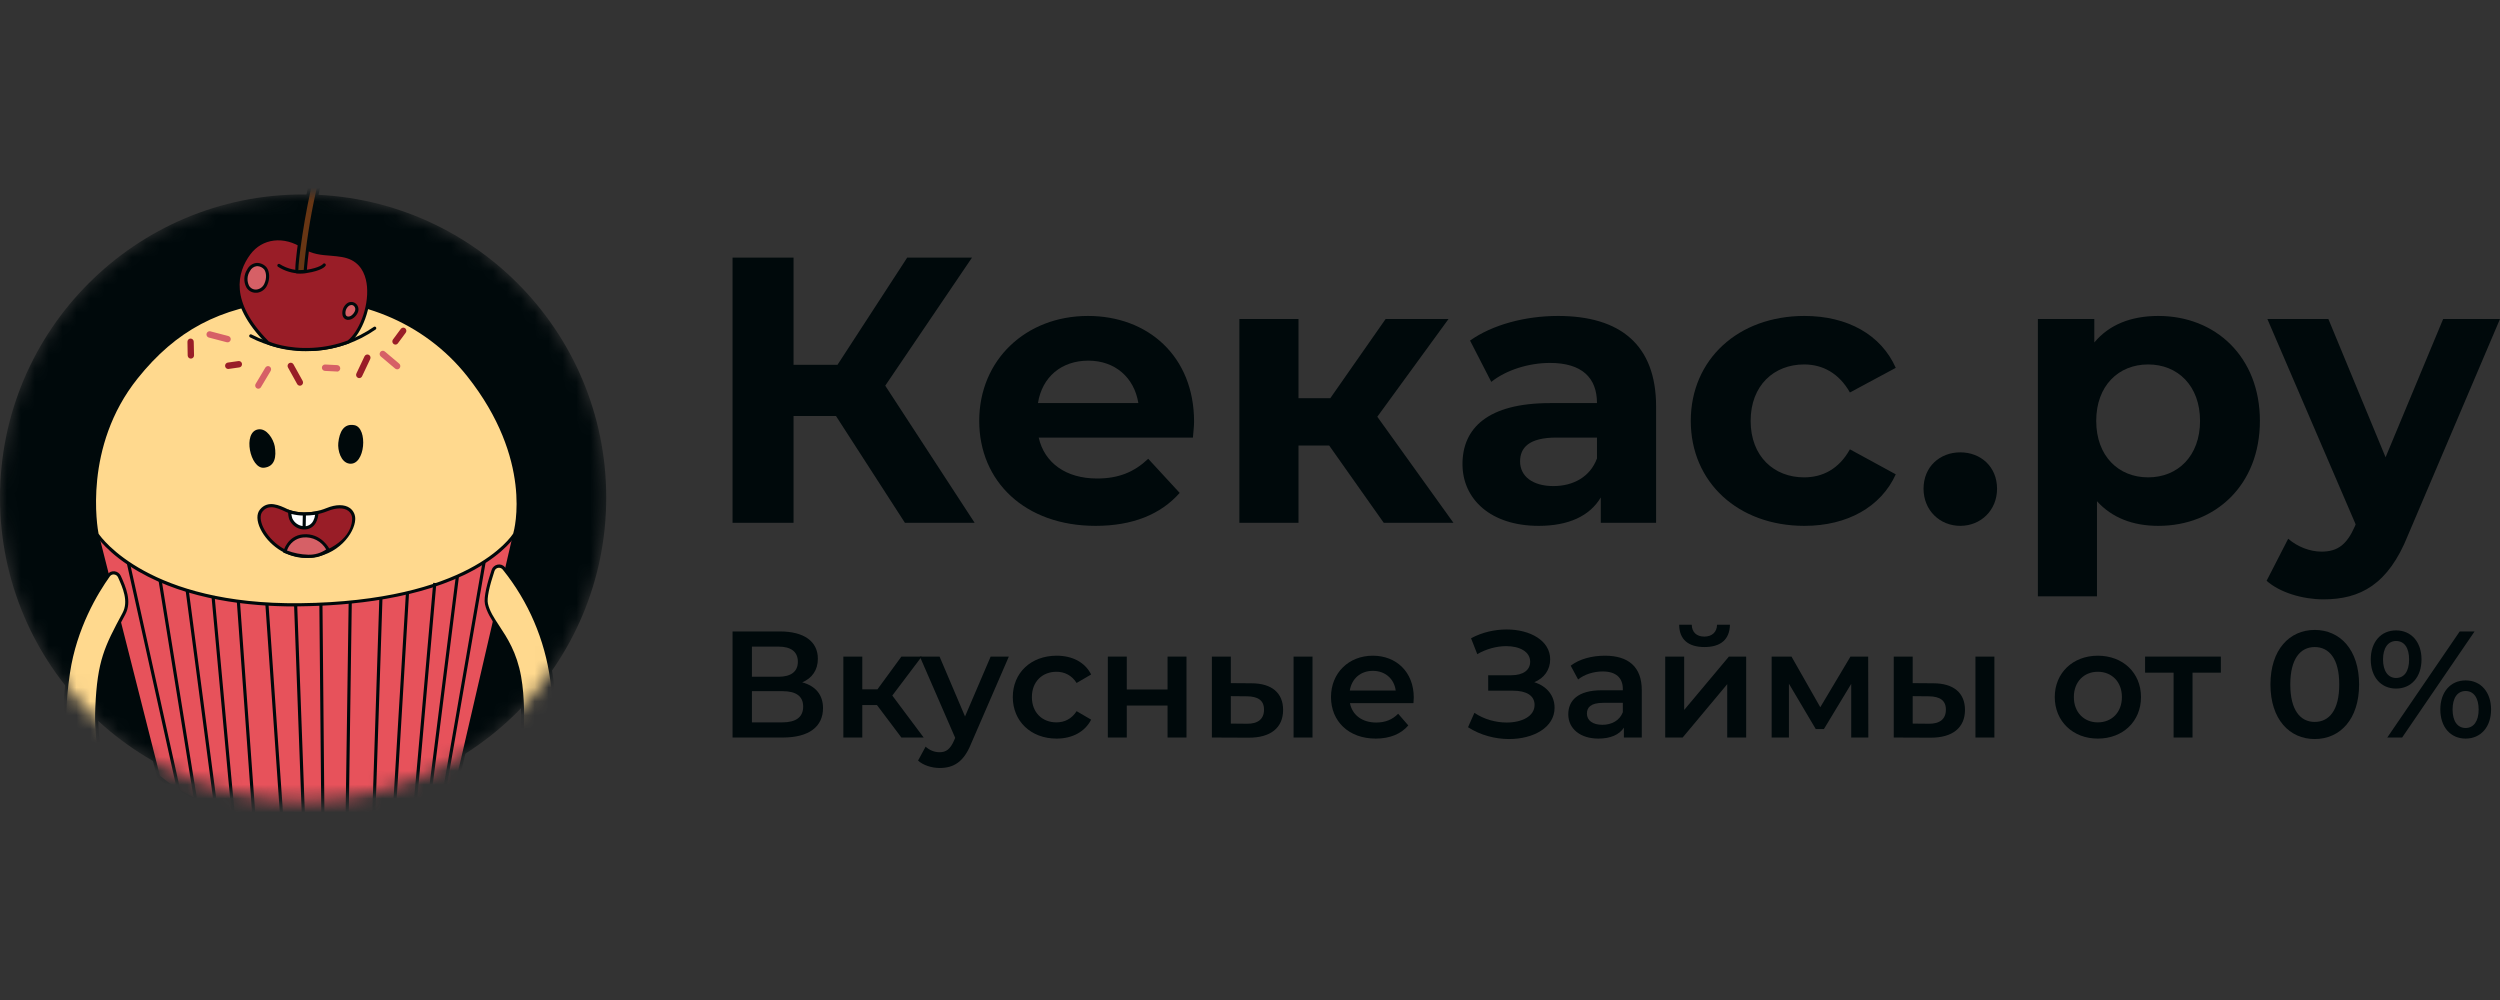
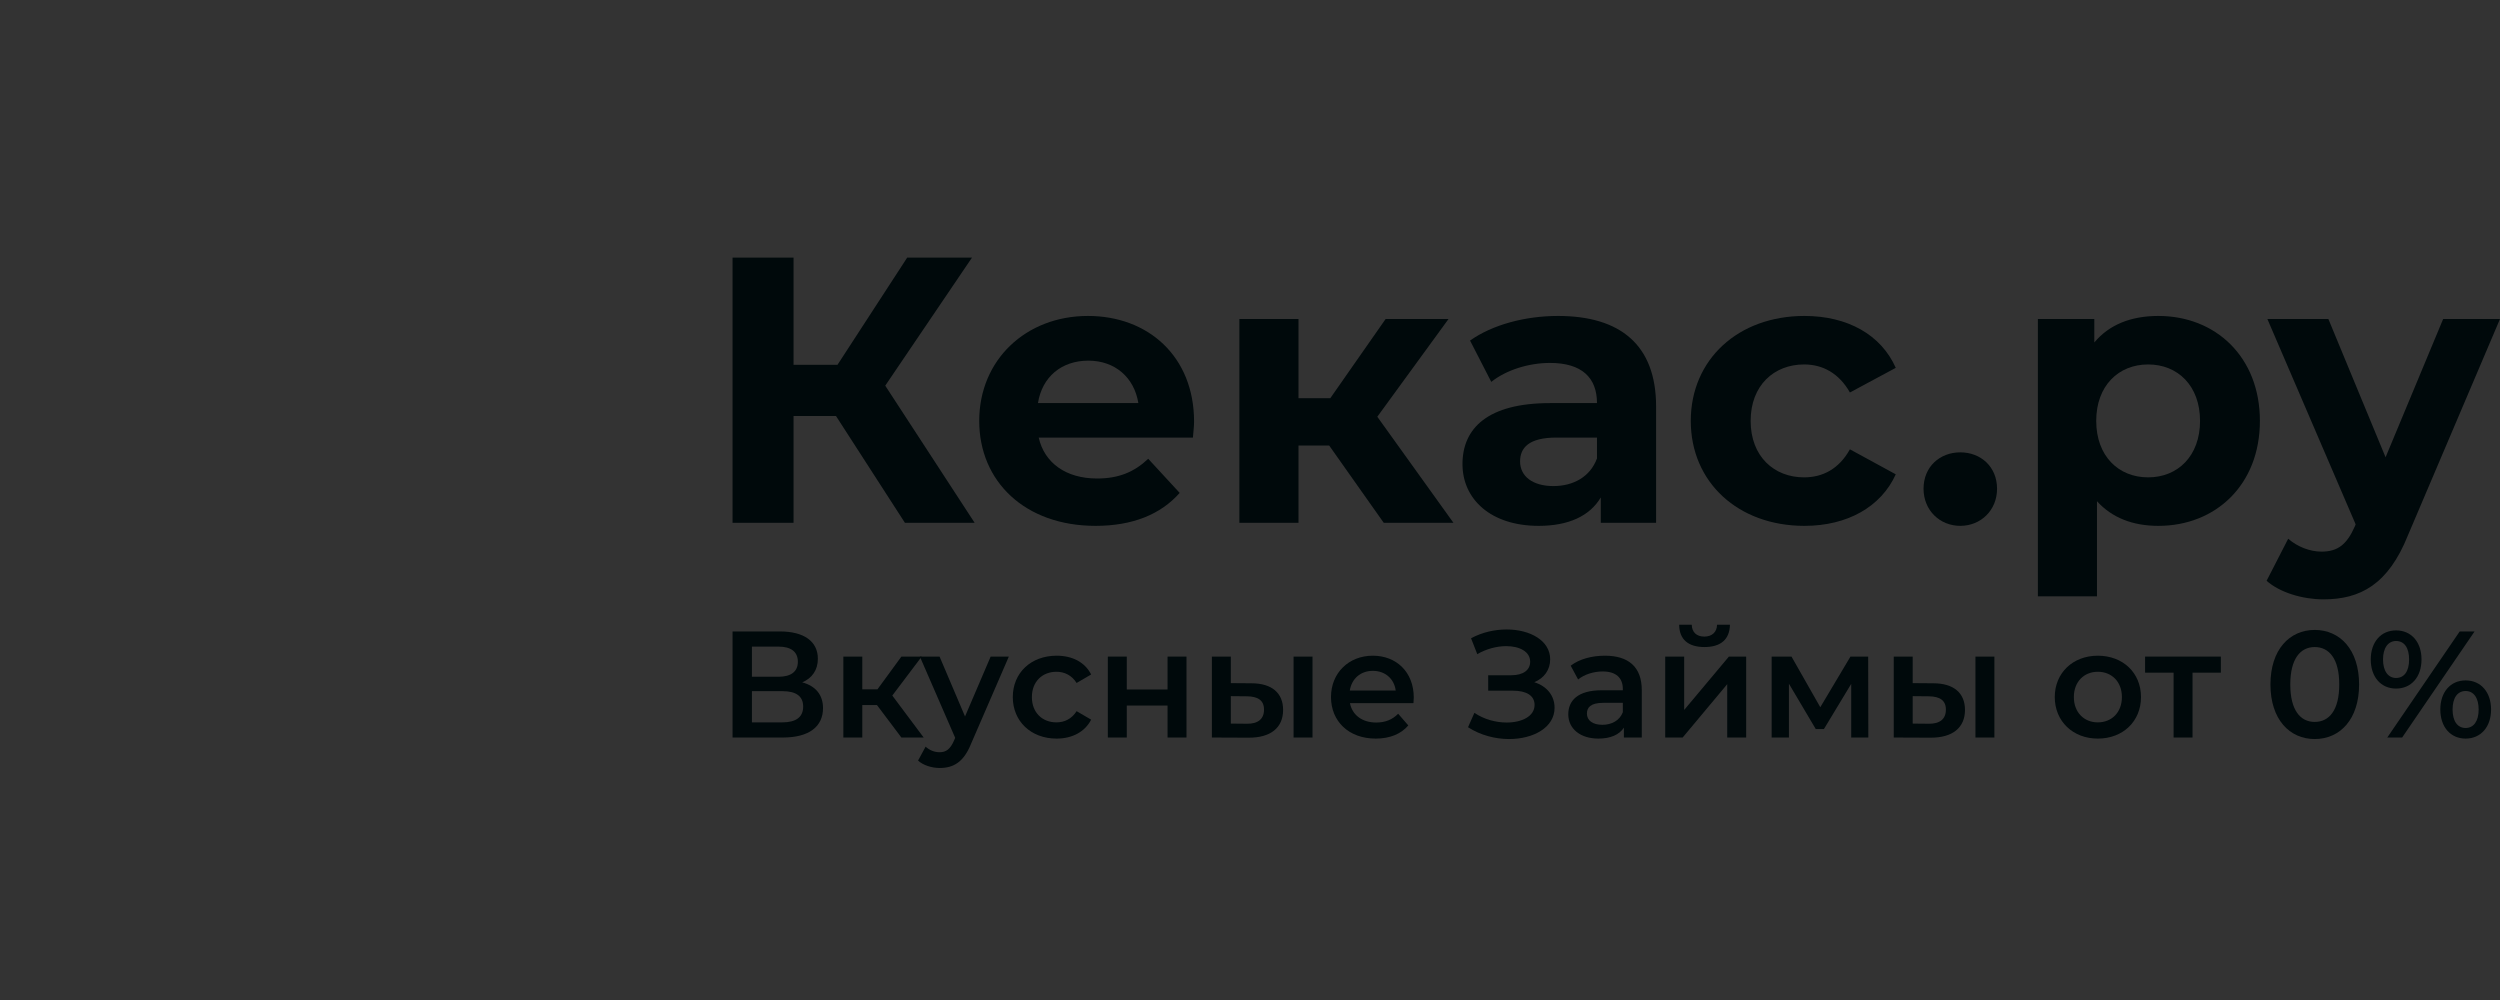
<svg xmlns="http://www.w3.org/2000/svg" width="180" height="72" viewBox="0 0 180 72" fill="none">
  <rect x="0" y="0" width="180" height="72" fill="#333333" stroke="none" />
  <g clip-path="url(#clip0_3337_3396)">
    <path d="M172.516 49.578C171.425 49.578 170.694 48.738 170.694 47.483C170.694 46.228 171.425 45.388 172.516 45.388C173.607 45.388 174.349 46.217 174.349 47.483C174.349 48.749 173.607 49.578 172.516 49.578ZM171.883 53.103L177.099 45.464H178.169L172.953 53.103H171.883ZM172.516 48.814C173.105 48.814 173.455 48.334 173.455 47.483C173.455 46.632 173.105 46.152 172.516 46.152C171.949 46.152 171.578 46.643 171.578 47.483C171.578 48.323 171.949 48.814 172.516 48.814ZM177.525 53.179C176.434 53.179 175.703 52.339 175.703 51.084C175.703 49.829 176.434 48.989 177.525 48.989C178.616 48.989 179.358 49.829 179.358 51.084C179.358 52.339 178.616 53.179 177.525 53.179ZM177.525 52.415C178.103 52.415 178.463 51.924 178.463 51.084C178.463 50.244 178.103 49.753 177.525 49.753C176.947 49.753 176.586 50.233 176.586 51.084C176.586 51.935 176.947 52.415 177.525 52.415Z" fill="#00090B" />
    <path d="M166.658 53.211C164.847 53.211 163.472 51.793 163.472 49.283C163.472 46.773 164.847 45.355 166.658 45.355C168.48 45.355 169.855 46.773 169.855 49.283C169.855 51.793 168.48 53.211 166.658 53.211ZM166.658 51.978C167.706 51.978 168.426 51.127 168.426 49.283C168.426 47.439 167.706 46.588 166.658 46.588C165.621 46.588 164.901 47.439 164.901 49.283C164.901 51.127 165.621 51.978 166.658 51.978Z" fill="#00090B" />
    <path d="M159.902 47.275V48.432H157.862V53.102H156.498V48.432H154.446V47.275H159.902Z" fill="#00090B" />
    <path d="M151.042 53.179C149.253 53.179 147.943 51.935 147.943 50.189C147.943 48.443 149.253 47.21 151.042 47.21C152.854 47.21 154.152 48.443 154.152 50.189C154.152 51.935 152.854 53.179 151.042 53.179ZM151.042 52.011C152.035 52.011 152.777 51.302 152.777 50.189C152.777 49.076 152.035 48.367 151.042 48.367C150.06 48.367 149.318 49.076 149.318 50.189C149.318 51.302 150.06 52.011 151.042 52.011Z" fill="#00090B" />
    <path d="M139.187 49.196C140.682 49.196 141.479 49.905 141.479 51.116C141.479 52.393 140.584 53.124 138.991 53.113L136.35 53.102V47.275H137.714V49.185L139.187 49.196ZM142.232 53.102V47.275H143.596V53.102H142.232ZM138.871 52.109C139.667 52.12 140.104 51.771 140.104 51.094C140.104 50.429 139.678 50.145 138.871 50.134L137.714 50.123V52.098L138.871 52.109Z" fill="#00090B" />
    <path d="M134.52 53.102H133.287V49.239L131.323 52.491H130.734L128.802 49.228V53.102H127.558V47.275H128.988L131.061 50.92L133.233 47.275H134.509L134.52 53.102Z" fill="#00090B" />
    <path d="M122.723 46.587C121.555 46.587 120.911 46.042 120.9 44.983H121.806C121.817 45.507 122.144 45.835 122.712 45.835C123.268 45.835 123.618 45.507 123.628 44.983H124.556C124.534 46.042 123.89 46.587 122.723 46.587ZM119.896 53.102V47.275H121.261V51.116L124.48 47.275H125.724V53.102H124.36V49.261L121.151 53.102H119.896Z" fill="#00090B" />
    <path d="M115.556 47.21C117.237 47.21 118.208 48.007 118.208 49.687V53.103H116.92V52.393C116.593 52.895 115.96 53.179 115.087 53.179C113.756 53.179 112.916 52.448 112.916 51.433C112.916 50.462 113.57 49.698 115.338 49.698H116.844V49.611C116.844 48.814 116.364 48.345 115.393 48.345C114.738 48.345 114.061 48.563 113.625 48.923L113.09 47.93C113.712 47.45 114.618 47.21 115.556 47.21ZM115.371 52.186C116.036 52.186 116.615 51.88 116.844 51.28V50.604H115.436C114.509 50.604 114.258 50.953 114.258 51.379C114.258 51.87 114.672 52.186 115.371 52.186Z" fill="#00090B" />
    <path d="M110.467 49.119C111.373 49.403 111.929 50.08 111.929 50.963C111.929 52.382 110.401 53.211 108.655 53.211C107.662 53.211 106.593 52.939 105.698 52.36L106.157 51.324C106.844 51.793 107.706 52.022 108.481 52.022C109.572 52.022 110.489 51.575 110.489 50.756C110.489 50.069 109.889 49.73 108.928 49.73H107.15V48.617H108.819C109.67 48.617 110.172 48.246 110.172 47.646C110.172 46.915 109.408 46.522 108.448 46.522C107.793 46.522 107.03 46.708 106.364 47.1L105.916 45.955C106.724 45.518 107.63 45.322 108.481 45.322C110.161 45.322 111.613 46.118 111.613 47.471C111.613 48.235 111.176 48.825 110.467 49.119Z" fill="#00090B" />
    <path d="M101.791 50.222C101.791 50.331 101.78 50.495 101.769 50.626H97.197C97.36 51.477 98.07 52.022 99.084 52.022C99.739 52.022 100.252 51.815 100.667 51.389L101.398 52.23C100.874 52.852 100.056 53.179 99.052 53.179C97.098 53.179 95.832 51.924 95.832 50.189C95.832 48.454 97.109 47.21 98.844 47.21C100.547 47.21 101.791 48.399 101.791 50.222ZM98.844 48.301C97.96 48.301 97.317 48.869 97.186 49.72H100.492C100.383 48.88 99.739 48.301 98.844 48.301Z" fill="#00090B" />
    <path d="M90.093 49.196C91.588 49.196 92.384 49.905 92.384 51.116C92.384 52.393 91.49 53.124 89.896 53.113L87.255 53.102V47.275H88.619V49.185L90.093 49.196ZM93.137 53.102V47.275H94.501V53.102H93.137ZM89.776 52.109C90.573 52.12 91.009 51.771 91.009 51.094C91.009 50.429 90.584 50.145 89.776 50.134L88.619 50.123V52.098L89.776 52.109Z" fill="#00090B" />
    <path d="M79.764 53.102V47.275H81.128V49.643H84.063V47.275H85.427V53.102H84.063V50.8H81.128V53.102H79.764Z" fill="#00090B" />
    <path d="M76.075 53.179C74.231 53.179 72.921 51.935 72.921 50.189C72.921 48.443 74.231 47.21 76.075 47.21C77.21 47.21 78.116 47.679 78.563 48.563L77.516 49.174C77.166 48.618 76.642 48.367 76.064 48.367C75.06 48.367 74.296 49.065 74.296 50.189C74.296 51.324 75.06 52.011 76.064 52.011C76.642 52.011 77.166 51.76 77.516 51.204L78.563 51.815C78.116 52.688 77.21 53.179 76.075 53.179Z" fill="#00090B" />
    <path d="M71.327 47.275H72.636L69.908 53.571C69.373 54.892 68.631 55.295 67.66 55.295C67.082 55.295 66.471 55.099 66.1 54.761L66.645 53.757C66.907 54.008 67.278 54.161 67.649 54.161C68.129 54.161 68.413 53.931 68.675 53.353L68.773 53.124L66.231 47.275H67.649L69.482 51.585L71.327 47.275Z" fill="#00090B" />
    <path d="M64.9 53.102L63.143 50.767H62.085V53.102H60.721V47.275H62.085V49.632H63.176L64.9 47.275H66.362L64.245 50.079L66.504 53.102H64.9Z" fill="#00090B" />
    <path d="M57.762 49.13C58.723 49.392 59.257 50.025 59.257 50.986C59.257 52.306 58.264 53.102 56.366 53.102H52.743V45.464H56.158C57.861 45.464 58.886 46.162 58.886 47.428C58.886 48.246 58.472 48.825 57.762 49.13ZM54.139 46.555V48.727H56.038C56.955 48.727 57.446 48.356 57.446 47.646C57.446 46.926 56.955 46.555 56.038 46.555H54.139ZM56.322 52.011C57.304 52.011 57.828 51.64 57.828 50.876C57.828 50.112 57.304 49.763 56.322 49.763H54.139V52.011H56.322Z" fill="#00090B" />
    <path d="M175.908 22.966H180L173.371 38.544C171.952 42.09 169.934 43.154 167.287 43.154C165.787 43.154 164.15 42.663 163.195 41.817L164.75 38.789C165.405 39.362 166.305 39.717 167.151 39.717C168.324 39.717 168.979 39.198 169.552 37.889L169.606 37.752L163.25 22.966H167.642L171.761 32.924L175.908 22.966Z" fill="#00090B" />
    <path d="M155.402 22.748C159.521 22.748 162.713 25.694 162.713 30.305C162.713 34.915 159.521 37.862 155.402 37.862C153.574 37.862 152.074 37.289 150.982 36.088V42.936H146.727V22.966H150.791V24.658C151.855 23.375 153.438 22.748 155.402 22.748ZM154.665 34.37C156.793 34.37 158.403 32.842 158.403 30.305C158.403 27.768 156.793 26.24 154.665 26.24C152.537 26.24 150.928 27.768 150.928 30.305C150.928 32.842 152.537 34.37 154.665 34.37Z" fill="#00090B" />
    <path d="M141.141 37.861C139.668 37.861 138.495 36.743 138.495 35.188C138.495 33.605 139.668 32.569 141.141 32.569C142.615 32.569 143.788 33.605 143.788 35.188C143.788 36.743 142.615 37.861 141.141 37.861Z" fill="#00090B" />
    <path d="M129.92 37.862C125.146 37.862 121.736 34.724 121.736 30.305C121.736 25.885 125.146 22.748 129.92 22.748C133.003 22.748 135.431 24.085 136.495 26.485L133.194 28.259C132.403 26.867 131.23 26.24 129.893 26.24C127.738 26.24 126.046 27.74 126.046 30.305C126.046 32.869 127.738 34.37 129.893 34.37C131.23 34.37 132.403 33.77 133.194 32.351L136.495 34.151C135.431 36.498 133.003 37.862 129.92 37.862Z" fill="#00090B" />
    <path d="M112.174 22.748C116.648 22.748 119.239 24.821 119.239 29.268V37.643H115.256V35.816C114.465 37.152 112.937 37.862 110.782 37.862C107.345 37.862 105.299 35.952 105.299 33.415C105.299 30.823 107.127 29.023 111.601 29.023H114.983C114.983 27.195 113.892 26.131 111.601 26.131C110.046 26.131 108.436 26.649 107.372 27.495L105.844 24.521C107.454 23.375 109.827 22.748 112.174 22.748ZM111.846 34.997C113.265 34.997 114.492 34.342 114.983 33.006V31.505H112.064C110.073 31.505 109.446 32.242 109.446 33.224C109.446 34.288 110.346 34.997 111.846 34.997Z" fill="#00090B" />
    <path d="M99.63 37.643L95.701 32.078H93.491V37.643H89.235V22.966H93.491V28.668H95.783L99.766 22.966H104.295L99.166 30.005L104.649 37.643H99.63Z" fill="#00090B" />
    <path d="M85.973 30.359C85.973 30.687 85.918 31.151 85.891 31.505H74.787C75.197 33.333 76.752 34.452 78.989 34.452C80.544 34.452 81.662 33.988 82.672 33.033L84.936 35.488C83.572 37.043 81.526 37.862 78.88 37.862C73.805 37.862 70.504 34.67 70.504 30.305C70.504 25.913 73.86 22.748 78.334 22.748C82.644 22.748 85.973 25.64 85.973 30.359ZM78.361 25.967C76.424 25.967 75.033 27.14 74.733 29.023H81.962C81.662 27.168 80.271 25.967 78.361 25.967Z" fill="#00090B" />
    <path d="M65.155 37.643L60.19 29.95H57.135V37.643H52.743V18.547H57.135V26.267H60.299L65.319 18.547H69.984L63.737 27.768L70.175 37.643H65.155Z" fill="#00090B" />
    <mask id="mask0_3337_3396" style="mask-type:alpha" maskUnits="userSpaceOnUse" x="0" y="14" width="44" height="44">
-       <path d="M43.649 35.825C43.649 47.878 33.878 57.649 21.825 57.649C9.771 57.649 0 47.878 0 35.825C0 23.771 9.771 14 21.825 14C33.878 14 43.649 23.771 43.649 35.825Z" fill="white" />
-     </mask>
+       </mask>
    <g mask="url(#mask0_3337_3396)">
      <path d="M43.649 35.825C43.649 47.878 33.878 57.649 21.825 57.649C9.771 57.649 0 47.878 0 35.825C0 23.771 9.771 14 21.825 14C33.878 14 43.649 23.771 43.649 35.825Z" fill="#00090B" />
      <path d="M17.024 68.916C16.858 68.916 16.679 68.908 16.491 68.893C15.341 68.802 14.744 68.61 14.434 68.231C14.217 67.964 14.139 67.603 14.19 67.076C14.206 66.885 14.271 66.701 14.38 66.544C14.488 66.386 14.636 66.262 14.807 66.182C15.08 66.066 15.374 66.01 15.67 66.018C15.965 66.027 16.256 66.099 16.521 66.231C16.655 66.315 16.783 66.407 16.905 66.508C16.665 65.023 15.846 59.292 17.284 57.943C17.617 57.629 18.996 57.581 19.332 57.866C19.38 57.903 19.412 57.958 19.422 58.018C19.431 58.078 19.417 58.14 19.383 58.191C18.414 59.76 18.782 63.808 18.979 65.987C19.037 66.478 19.069 66.972 19.075 67.466C18.991 68.449 18.339 68.916 17.024 68.916ZM15.594 66.249C15.355 66.245 15.117 66.295 14.899 66.395C14.763 66.459 14.647 66.56 14.563 66.686C14.479 66.812 14.43 66.959 14.422 67.111C14.376 67.572 14.434 67.874 14.613 68.093C14.877 68.406 15.445 68.588 16.514 68.673C18.484 68.83 18.795 68.107 18.845 67.46C18.835 66.976 18.801 66.493 18.741 66.012C18.542 63.807 18.171 59.7 19.179 58.07C19.181 58.065 19.181 58.059 19.179 58.054C19.179 58.054 19.136 57.999 18.917 57.957C18.414 57.858 17.601 57.944 17.418 58.114C15.995 59.443 16.992 65.755 17.149 66.693C17.152 66.725 17.145 66.758 17.13 66.786C17.114 66.814 17.09 66.836 17.061 66.85C17.035 66.86 17.007 66.862 16.98 66.857C16.953 66.851 16.928 66.839 16.907 66.82C16.748 66.669 16.574 66.535 16.387 66.42C16.142 66.295 15.869 66.235 15.594 66.245V66.249Z" fill="#00090B" />
      <path d="M6.991 38.477L11.409 55.91C11.409 55.91 15.189 59.518 22.797 59.308C30.406 59.097 32.871 56.514 32.871 56.514L37.053 38.459L6.991 38.477Z" fill="#E7525B" />
      <path d="M22.157 59.432C18.532 59.432 15.848 58.555 14.203 57.794C12.312 56.914 11.371 56.031 11.337 55.993L11.314 55.971L11.304 55.938L6.851 38.369L37.202 38.353L32.973 56.571L32.952 56.594C32.85 56.701 30.368 59.209 22.801 59.418L22.157 59.432ZM11.513 55.847C11.846 56.145 15.638 59.394 22.796 59.192C26.698 59.082 29.207 58.337 30.627 57.731C32.006 57.143 32.649 56.569 32.771 56.454L36.913 38.571L7.139 38.588L11.513 55.847Z" fill="#00090B" />
      <path d="M20.416 21.558C16.258 21.964 12.901 23.321 9.817 27.175C5.686 32.34 6.991 38.47 6.991 38.47C6.991 38.47 10.24 43.669 21.599 43.54C34.209 43.396 37.054 38.453 37.054 38.453C37.054 38.453 38.698 33.289 33.718 27.001C30.466 22.918 25.453 21.065 20.416 21.558Z" fill="#FFD98E" />
      <path d="M21.21 43.664C17.984 43.664 13.547 43.211 9.982 41.154C7.751 39.871 6.932 38.586 6.897 38.533L6.881 38.495C6.867 38.432 5.612 32.244 9.731 27.095C12.538 23.586 15.732 21.893 20.406 21.435C25.662 20.922 30.671 22.977 33.807 26.934C38.769 33.193 37.178 38.437 37.161 38.489L37.152 38.513C37.123 38.564 36.399 39.789 34.11 41.044C30.309 43.128 25.21 43.614 21.602 43.655L21.21 43.664ZM7.1 38.431C7.319 38.754 10.769 43.554 21.602 43.431C33.726 43.292 36.796 38.665 36.953 38.41C37.036 38.123 38.397 33.091 33.635 27.084C30.549 23.188 25.613 21.164 20.431 21.671C15.821 22.122 12.675 23.79 9.91 27.247C5.977 32.158 7.017 38.032 7.097 38.431H7.1Z" fill="#00090B" />
      <path d="M12.759 56.946L9.138 40.595L9.359 40.543L12.981 56.895L12.759 56.946Z" fill="#00090B" />
      <path d="M11.642 41.783L11.418 41.821L13.969 57.621L14.192 57.584L11.642 41.783Z" fill="#00090B" />
      <path d="M13.584 42.452L13.359 42.482L15.445 58.298L15.67 58.267L13.584 42.452Z" fill="#00090B" />
      <path d="M15.45 42.902L15.225 42.923L16.679 58.689L16.905 58.667L15.45 42.902Z" fill="#00090B" />
      <path d="M17.271 43.224L17.045 43.24L18.185 59.031L18.411 59.014L17.271 43.224Z" fill="#00090B" />
      <path d="M20.199 59.254L19.107 43.537L19.334 43.522L20.425 59.237L20.199 59.254Z" fill="#00090B" />
      <path d="M21.399 43.548L21.172 43.557L21.755 59.421L21.982 59.413L21.399 43.548Z" fill="#00090B" />
      <path d="M23.219 43.502L22.993 43.504L23.139 59.319L23.366 59.317L23.219 43.502Z" fill="#00090B" />
      <path d="M25.103 43.352L24.877 59.191L25.104 59.194L25.329 43.355L25.103 43.352Z" fill="#00090B" />
      <path d="M27.311 43.084L26.796 58.874L27.022 58.882L27.538 43.092L27.311 43.084Z" fill="#00090B" />
      <path d="M29.227 42.657L28.275 58.522L28.501 58.536L29.453 42.671L29.227 42.657Z" fill="#00090B" />
      <path d="M31.192 41.963L29.772 58.015L29.999 58.036L31.419 41.984L31.192 41.963Z" fill="#00090B" />
      <path d="M32.816 41.513L30.771 57.747L30.996 57.776L33.041 41.542L32.816 41.513Z" fill="#00090B" />
      <path d="M34.739 40.477L31.846 57.179L32.069 57.219L34.962 40.517L34.739 40.477Z" fill="#00090B" />
      <path d="M22.124 25.266C20.689 25.279 19.273 24.942 17.992 24.284C17.968 24.267 17.951 24.241 17.945 24.212C17.938 24.183 17.943 24.152 17.959 24.127C17.966 24.114 17.976 24.103 17.988 24.094C18 24.084 18.013 24.078 18.027 24.074C18.042 24.07 18.057 24.069 18.071 24.072C18.086 24.074 18.1 24.079 18.113 24.086C19.532 24.815 21.118 25.141 22.704 25.027C24.211 24.917 25.663 24.404 26.912 23.539C26.936 23.52 26.966 23.512 26.996 23.517C27.026 23.521 27.052 23.537 27.07 23.561C27.088 23.586 27.096 23.616 27.092 23.646C27.088 23.677 27.072 23.704 27.048 23.722C25.765 24.615 24.271 25.145 22.719 25.258C22.513 25.259 22.315 25.266 22.124 25.266Z" fill="#00090B" />
      <path d="M17.927 18.262C15.745 21.207 18.698 24.084 19.273 24.675C19.273 24.675 20.534 25.27 22.529 25.155C23.405 25.11 24.27 24.928 25.093 24.616C26.43 23.593 27.437 19.692 25.36 18.625C24.33 18.098 23.01 18.55 21.868 17.79C20.474 16.863 18.834 17.037 17.927 18.262Z" fill="#991D27" />
      <path d="M22.017 25.285C20.32 25.285 19.274 24.804 19.226 24.78L19.194 24.757L19.155 24.719C16.25 21.776 16.841 19.542 17.836 18.193C18.777 16.921 20.459 16.715 21.93 17.693C22.534 18.094 23.2 18.145 23.845 18.192C24.402 18.234 24.925 18.273 25.411 18.521C26.131 18.893 26.56 19.619 26.645 20.614C26.773 22.091 26.079 24.004 25.159 24.708L25.135 24.722C24.301 25.041 23.423 25.226 22.534 25.271C22.356 25.281 22.183 25.285 22.017 25.285ZM19.339 24.578C19.493 24.647 20.707 25.144 22.523 25.041C23.381 24.994 24.229 24.817 25.036 24.515C25.807 23.917 26.555 22.186 26.424 20.634C26.367 19.997 26.13 19.148 25.312 18.728C24.869 18.501 24.365 18.463 23.831 18.414C23.158 18.364 22.463 18.312 21.808 17.878C20.439 16.971 18.887 17.155 18.02 18.323C17.072 19.602 16.529 21.72 19.317 24.545L19.339 24.578Z" fill="#00090B" />
      <path d="M21.645 19.693C21.068 19.689 20.504 19.521 20.016 19.208C20.004 19.2 19.993 19.189 19.985 19.176C19.977 19.163 19.971 19.149 19.969 19.134C19.966 19.119 19.966 19.104 19.969 19.089C19.972 19.075 19.978 19.061 19.987 19.048C19.995 19.036 20.006 19.025 20.018 19.017C20.031 19.009 20.045 19.003 20.059 19C20.074 18.997 20.089 18.997 20.104 19.001C20.118 19.004 20.132 19.01 20.144 19.018C20.708 19.372 21.374 19.518 22.031 19.433C23.047 19.276 23.251 19.012 23.253 19.011C23.27 18.987 23.296 18.971 23.324 18.965C23.353 18.96 23.382 18.965 23.407 18.981C23.431 18.997 23.448 19.023 23.455 19.052C23.461 19.082 23.455 19.112 23.439 19.138C23.418 19.174 23.194 19.491 22.062 19.663C21.924 19.683 21.784 19.693 21.645 19.693Z" fill="#00090B" />
      <path d="M23.461 7.799C23.744 7.656 24.449 8.141 24.449 8.63C24.449 8.98 23.595 10.404 22.853 13.878C22.111 17.351 21.981 19.541 21.981 19.541C21.787 19.558 21.591 19.566 21.396 19.563C21.276 19.563 21.705 15.782 22.556 12.386C23.408 8.989 22.826 8.127 23.461 7.799Z" fill="#683614" />
-       <path d="M21.496 19.68H21.331L21.292 19.631C21.126 19.402 21.684 15.396 22.439 12.362C22.731 11.238 22.91 10.087 22.971 8.926C23.014 8.239 23.037 7.896 23.409 7.701C23.563 7.621 23.782 7.66 24.017 7.81C24.251 7.959 24.561 8.28 24.557 8.635C24.557 8.768 24.472 8.98 24.321 9.366C23.733 10.834 23.277 12.354 22.958 13.906C22.227 17.328 22.088 19.531 22.087 19.553V19.652L21.988 19.661C21.971 19.658 21.715 19.68 21.496 19.68ZM21.482 19.449C21.616 19.449 21.77 19.44 21.868 19.434C22.039 17.556 22.329 15.692 22.736 13.852C23.058 12.287 23.518 10.755 24.111 9.275C24.207 9.068 24.28 8.851 24.33 8.628C24.33 8.385 24.108 8.133 23.898 8.001C23.717 7.888 23.574 7.869 23.512 7.902C23.265 8.031 23.242 8.238 23.204 8.936C23.14 10.111 22.96 11.276 22.665 12.414C21.88 15.543 21.473 18.894 21.482 19.449Z" fill="#00090B" />
      <path d="M25.038 21.931C24.691 22.195 24.64 22.84 25.017 22.901C25.325 22.951 25.575 22.642 25.647 22.466C25.845 21.986 25.374 21.679 25.038 21.931Z" fill="#D66066" />
      <path d="M25.082 23.029C25.054 23.031 25.026 23.031 24.998 23.029C24.915 23.015 24.838 22.976 24.778 22.916C24.718 22.856 24.677 22.779 24.661 22.695C24.632 22.539 24.645 22.379 24.7 22.23C24.754 22.082 24.847 21.951 24.969 21.853C25.061 21.779 25.174 21.74 25.291 21.74C25.407 21.74 25.52 21.779 25.612 21.853C25.708 21.932 25.773 22.042 25.799 22.165C25.824 22.288 25.807 22.416 25.751 22.527C25.663 22.73 25.395 23.029 25.082 23.029ZM25.294 21.964C25.226 21.965 25.16 21.988 25.106 22.032C25.019 22.102 24.952 22.195 24.912 22.3C24.873 22.406 24.862 22.521 24.881 22.632C24.887 22.672 24.906 22.708 24.933 22.736C24.961 22.764 24.997 22.783 25.035 22.789C25.27 22.83 25.486 22.566 25.543 22.424C25.578 22.359 25.591 22.284 25.579 22.211C25.567 22.137 25.53 22.071 25.475 22.022C25.424 21.98 25.36 21.957 25.294 21.956V21.964Z" fill="#00090B" />
      <path d="M19.108 19.33C18.945 19.105 18.31 18.767 17.896 19.462C17.483 20.157 17.773 21.02 18.492 20.96C19.21 20.901 19.456 19.807 19.108 19.33Z" fill="#D66066" />
      <path d="M18.423 21.079C18.286 21.082 18.15 21.047 18.03 20.98C17.911 20.912 17.81 20.813 17.74 20.694C17.633 20.493 17.582 20.267 17.593 20.039C17.603 19.811 17.674 19.591 17.798 19.401C17.863 19.269 17.961 19.156 18.081 19.074C18.202 18.991 18.341 18.942 18.486 18.93C18.623 18.927 18.758 18.956 18.882 19.014C19.006 19.072 19.116 19.157 19.203 19.265C19.418 19.559 19.439 20.074 19.256 20.488C19.195 20.646 19.093 20.785 18.96 20.889C18.828 20.993 18.671 21.059 18.505 21.079H18.423ZM18.521 19.163H18.497C18.39 19.174 18.287 19.212 18.199 19.275C18.11 19.338 18.04 19.423 17.993 19.522C17.892 19.676 17.833 19.854 17.823 20.039C17.812 20.224 17.85 20.408 17.932 20.573C17.988 20.667 18.07 20.743 18.167 20.792C18.265 20.84 18.374 20.859 18.481 20.846C18.608 20.829 18.727 20.777 18.827 20.697C18.927 20.617 19.004 20.51 19.049 20.389C19.203 20.054 19.188 19.627 19.021 19.399C18.959 19.327 18.882 19.268 18.796 19.227C18.71 19.186 18.616 19.164 18.521 19.163Z" fill="#00090B" />
      <path d="M18.587 30.916C17.447 31.102 18.013 33.78 19.009 33.677C19.793 33.595 19.913 32.892 19.78 32.122C19.677 31.606 19.204 30.814 18.587 30.916Z" fill="#00090B" />
      <path d="M25.16 33.383C26.306 33.531 26.503 30.799 25.52 30.613C24.748 30.467 24.44 31.101 24.357 31.887C24.303 32.406 24.534 33.3 25.16 33.383Z" fill="#00090B" />
      <path d="M16.382 24.641C16.363 24.642 16.344 24.642 16.325 24.641L15.021 24.3C14.966 24.282 14.921 24.243 14.893 24.191C14.866 24.14 14.858 24.08 14.872 24.023C14.887 23.966 14.921 23.917 14.97 23.885C15.018 23.853 15.076 23.841 15.133 23.852L16.439 24.194C16.494 24.207 16.542 24.24 16.573 24.287C16.605 24.334 16.619 24.391 16.612 24.447C16.605 24.504 16.577 24.555 16.535 24.593C16.493 24.63 16.438 24.65 16.382 24.649V24.641Z" fill="#D66066" />
      <path d="M28.597 26.592C28.544 26.592 28.493 26.573 28.452 26.539L27.416 25.664C27.369 25.625 27.34 25.568 27.334 25.507C27.329 25.446 27.347 25.385 27.386 25.338C27.424 25.291 27.48 25.261 27.54 25.255C27.599 25.25 27.659 25.268 27.706 25.308L28.742 26.183C28.788 26.222 28.817 26.278 28.823 26.339C28.828 26.4 28.81 26.461 28.771 26.508C28.75 26.534 28.724 26.555 28.694 26.57C28.663 26.585 28.631 26.592 28.597 26.592Z" fill="#D66066" />
      <path d="M21.594 27.77C21.554 27.77 21.514 27.759 21.48 27.738C21.445 27.718 21.416 27.688 21.396 27.653L20.735 26.46C20.705 26.407 20.697 26.344 20.713 26.285C20.729 26.226 20.767 26.175 20.82 26.145C20.872 26.115 20.934 26.107 20.992 26.123C21.05 26.139 21.1 26.178 21.13 26.231L21.791 27.425C21.82 27.478 21.828 27.541 21.812 27.6C21.796 27.658 21.758 27.708 21.706 27.739C21.672 27.759 21.633 27.77 21.594 27.77Z" fill="#991D27" />
      <path d="M25.867 27.224C25.833 27.224 25.799 27.216 25.768 27.201C25.741 27.188 25.716 27.169 25.696 27.146C25.675 27.123 25.66 27.096 25.65 27.067C25.64 27.038 25.636 27.007 25.638 26.976C25.64 26.945 25.648 26.915 25.662 26.887L26.246 25.652C26.259 25.625 26.277 25.601 26.3 25.581C26.322 25.56 26.348 25.545 26.376 25.535C26.404 25.525 26.434 25.521 26.464 25.522C26.494 25.524 26.523 25.532 26.549 25.545C26.576 25.558 26.6 25.576 26.62 25.599C26.64 25.622 26.655 25.648 26.665 25.677C26.675 25.706 26.679 25.736 26.677 25.766C26.675 25.796 26.668 25.826 26.655 25.853L26.071 27.089C26.052 27.129 26.024 27.163 25.988 27.186C25.952 27.21 25.91 27.223 25.867 27.224Z" fill="#991D27" />
      <path d="M18.599 27.988C18.559 27.988 18.52 27.977 18.486 27.956C18.451 27.936 18.423 27.906 18.404 27.871C18.384 27.836 18.374 27.796 18.375 27.755C18.375 27.715 18.386 27.675 18.406 27.64L19.105 26.468C19.136 26.417 19.186 26.38 19.243 26.365C19.301 26.35 19.362 26.359 19.413 26.39C19.463 26.422 19.499 26.473 19.513 26.531C19.527 26.59 19.518 26.651 19.489 26.703L18.79 27.875C18.77 27.909 18.742 27.937 18.709 27.957C18.676 27.977 18.638 27.988 18.599 27.988Z" fill="#D66066" />
      <path d="M13.739 25.82C13.68 25.82 13.623 25.796 13.581 25.754C13.539 25.712 13.514 25.654 13.513 25.594L13.496 24.612C13.495 24.582 13.5 24.552 13.511 24.523C13.522 24.495 13.538 24.469 13.558 24.448C13.579 24.426 13.603 24.408 13.631 24.396C13.658 24.384 13.687 24.377 13.717 24.376C13.747 24.375 13.776 24.381 13.804 24.392C13.832 24.402 13.857 24.419 13.879 24.44C13.9 24.461 13.918 24.486 13.93 24.513C13.942 24.541 13.948 24.571 13.949 24.601L13.971 25.583C13.972 25.613 13.966 25.644 13.956 25.672C13.945 25.7 13.929 25.726 13.909 25.748C13.888 25.77 13.864 25.788 13.836 25.8C13.809 25.812 13.78 25.819 13.75 25.82H13.739Z" fill="#991D27" />
      <path d="M28.477 24.812C28.435 24.812 28.393 24.8 28.357 24.778C28.321 24.755 28.292 24.723 28.273 24.684C28.254 24.646 28.246 24.602 28.25 24.56C28.254 24.517 28.27 24.476 28.295 24.442L28.86 23.679C28.895 23.632 28.947 23.601 29.004 23.592C29.062 23.582 29.12 23.596 29.168 23.631C29.216 23.668 29.248 23.723 29.256 23.784C29.265 23.844 29.249 23.906 29.213 23.955L28.648 24.718C28.629 24.745 28.603 24.768 28.573 24.785C28.544 24.801 28.511 24.81 28.477 24.812Z" fill="#991D27" />
      <path d="M24.267 26.749H24.255L23.393 26.705C23.363 26.704 23.334 26.696 23.307 26.683C23.28 26.67 23.256 26.652 23.236 26.63C23.216 26.607 23.2 26.581 23.19 26.552C23.18 26.524 23.176 26.494 23.177 26.463C23.178 26.434 23.185 26.404 23.197 26.377C23.209 26.35 23.226 26.325 23.248 26.305C23.269 26.284 23.295 26.268 23.322 26.258C23.35 26.248 23.379 26.243 23.408 26.244L24.272 26.288C24.333 26.289 24.392 26.315 24.434 26.36C24.476 26.406 24.499 26.466 24.498 26.529C24.496 26.591 24.471 26.65 24.426 26.693C24.382 26.736 24.323 26.76 24.261 26.758L24.267 26.749Z" fill="#D66066" />
      <path d="M16.428 26.567C16.371 26.566 16.317 26.543 16.276 26.503C16.235 26.463 16.21 26.409 16.206 26.351C16.202 26.293 16.22 26.236 16.255 26.191C16.29 26.146 16.341 26.115 16.397 26.106L17.168 25.996C17.228 25.988 17.288 26.004 17.336 26.041C17.384 26.078 17.416 26.133 17.424 26.194C17.432 26.255 17.416 26.316 17.38 26.365C17.343 26.414 17.289 26.446 17.23 26.454L16.459 26.564L16.428 26.567Z" fill="#991D27" />
      <path d="M18.803 36.755C18.106 37.607 19.818 40.174 22.183 40.05C24.232 39.946 25.423 38.346 25.46 37.411C25.494 36.649 24.742 36.197 23.548 36.683C22.354 37.169 21.234 37.03 20.647 36.752C20.059 36.475 19.315 36.131 18.803 36.755Z" fill="#991D27" />
      <path d="M22.027 40.174C20.546 40.174 19.272 39.148 18.758 38.097C18.473 37.514 18.459 36.999 18.718 36.685C19.293 35.982 20.137 36.387 20.696 36.654C21.299 36.943 22.402 37.032 23.508 36.582C24.194 36.302 24.808 36.304 25.196 36.582C25.325 36.677 25.427 36.804 25.494 36.951C25.56 37.098 25.588 37.26 25.575 37.421C25.534 38.348 24.367 40.058 22.191 40.169L22.027 40.174ZM19.529 36.52C19.407 36.52 19.287 36.547 19.177 36.602C19.067 36.656 18.971 36.736 18.897 36.834C18.701 37.074 18.727 37.509 18.966 37.998C19.466 39.021 20.727 40.017 22.183 39.944C23.252 39.889 25.284 38.972 25.353 37.415C25.365 37.292 25.344 37.168 25.294 37.056C25.244 36.944 25.166 36.847 25.068 36.775C24.745 36.541 24.208 36.549 23.596 36.798C22.427 37.269 21.251 37.175 20.605 36.866C20.21 36.677 19.847 36.52 19.529 36.52Z" fill="#00090B" />
      <path d="M21.845 38.003C21.65 37.992 21.462 37.926 21.302 37.812C21.141 37.699 21.015 37.542 20.937 37.36C20.884 37.196 20.857 37.025 20.857 36.853C21.184 36.951 21.523 37.003 21.864 37.01C22.183 37.009 22.501 36.985 22.817 36.938C22.808 37.152 22.755 37.361 22.663 37.554C22.588 37.705 22.469 37.829 22.323 37.909C22.177 37.989 22.01 38.022 21.845 38.003Z" fill="white" />
      <path d="M21.895 38.12H21.842C21.623 38.109 21.412 38.034 21.233 37.906C21.054 37.778 20.914 37.601 20.829 37.396C20.772 37.22 20.743 37.035 20.744 36.85V36.693L20.884 36.737C21.201 36.832 21.528 36.885 21.858 36.894C22.17 36.892 22.483 36.869 22.792 36.823L22.929 36.801V36.941C22.919 37.177 22.858 37.408 22.752 37.618C22.67 37.776 22.547 37.907 22.395 37.996C22.243 38.085 22.07 38.128 21.895 38.12ZM21.85 37.888C21.994 37.904 22.138 37.875 22.265 37.804C22.392 37.733 22.494 37.625 22.558 37.493C22.626 37.361 22.67 37.217 22.689 37.069C22.415 37.104 22.14 37.121 21.864 37.123C21.565 37.118 21.268 37.079 20.979 37.005C20.991 37.111 21.013 37.217 21.045 37.319C21.117 37.478 21.23 37.614 21.371 37.713C21.513 37.812 21.678 37.87 21.85 37.882V37.888Z" fill="#00090B" />
-       <path d="M21.802 37.045L21.782 38.042L22.008 38.047L22.028 37.05L21.802 37.045Z" fill="#00090B" />
      <path d="M20.52 39.705C20.52 39.705 20.775 38.677 21.823 38.583C23.095 38.467 23.632 39.59 23.632 39.59C23.22 39.918 22.706 40.085 22.183 40.061C21.613 40.044 21.049 39.924 20.52 39.705Z" fill="#D66066" />
      <path d="M22.234 40.169H22.182C21.596 40.157 21.018 40.036 20.474 39.815L20.388 39.776L20.411 39.681C20.411 39.671 20.698 38.574 21.812 38.472C23.148 38.351 23.728 39.532 23.734 39.543L23.771 39.622L23.708 39.68C23.288 40.014 22.767 40.187 22.234 40.169ZM20.661 39.638C21.149 39.821 21.664 39.923 22.185 39.939C22.647 39.956 23.103 39.823 23.485 39.559C23.319 39.27 23.074 39.035 22.78 38.882C22.486 38.73 22.155 38.666 21.827 38.698C21.564 38.724 21.314 38.826 21.107 38.992C20.9 39.159 20.745 39.383 20.661 39.638Z" fill="#00090B" />
      <path d="M35.507 41.07C35.526 41.013 35.557 40.96 35.597 40.915C35.637 40.87 35.685 40.833 35.738 40.807C35.792 40.78 35.85 40.765 35.91 40.762C35.969 40.759 36.029 40.767 36.085 40.787C36.16 40.814 36.226 40.86 36.278 40.921C38.144 43.219 39.341 46.002 39.735 48.956C40.23 52.642 39.556 54.818 39.313 54.917C39.069 55.016 39.093 54.603 39.093 54.373V53.588C39.093 53.588 38.924 55.072 38.608 55.047C38.291 55.022 38.341 53.489 38.341 53.489C38.341 53.489 38.219 55.121 37.756 54.901C37.293 54.682 37.927 51.607 37.415 48.742C36.903 45.878 35.337 44.899 35.025 43.487C34.917 42.979 35.248 41.834 35.507 41.07Z" fill="#FFD98E" />
      <path d="M38.619 55.163H38.602C38.419 55.147 38.32 54.88 38.271 54.535C38.228 54.714 38.129 54.873 37.988 54.987C37.947 55.013 37.9 55.027 37.851 55.028C37.803 55.03 37.755 55.019 37.712 54.996C37.439 54.865 37.447 54.294 37.488 53.015C37.525 51.856 37.578 50.267 37.308 48.753C36.999 47.059 36.319 46.017 35.765 45.181C35.378 44.596 35.045 44.083 34.917 43.502C34.803 42.985 35.114 41.874 35.397 41.032C35.429 40.935 35.486 40.849 35.562 40.783C35.638 40.716 35.73 40.671 35.828 40.652C35.927 40.632 36.029 40.639 36.123 40.673C36.218 40.707 36.301 40.767 36.365 40.845C38.24 43.164 39.446 45.966 39.847 48.94C40.339 52.563 39.722 54.874 39.357 55.031C39.32 55.049 39.279 55.057 39.238 55.054C39.197 55.051 39.158 55.038 39.124 55.015C39.08 54.976 39.046 54.928 39.022 54.873C38.999 54.819 38.987 54.761 38.988 54.702C38.9 54.97 38.778 55.163 38.619 55.163ZM38.343 53.486C38.374 53.487 38.402 53.501 38.423 53.524C38.444 53.547 38.455 53.577 38.454 53.608C38.443 54.273 38.519 54.877 38.624 54.932C38.727 54.898 38.889 54.317 38.972 53.685C38.976 53.655 38.99 53.628 39.013 53.608C39.036 53.589 39.065 53.579 39.094 53.58C39.124 53.582 39.152 53.595 39.173 53.617C39.194 53.64 39.205 53.669 39.206 53.699V54.435C39.195 54.566 39.209 54.697 39.247 54.822L39.269 54.815C39.438 54.686 40.116 52.662 39.62 48.976C39.225 46.051 38.041 43.296 36.2 41.013C36.166 40.969 36.122 40.934 36.072 40.91C36.022 40.887 35.967 40.876 35.912 40.878C35.843 40.881 35.777 40.904 35.722 40.946C35.667 40.988 35.625 41.046 35.603 41.112C35.218 42.262 35.049 43.093 35.13 43.456C35.25 44.001 35.572 44.491 35.946 45.057C36.509 45.911 37.211 46.974 37.521 48.717C37.794 50.254 37.741 51.854 37.704 53.028C37.678 53.822 37.649 54.72 37.798 54.793C37.808 54.799 37.819 54.802 37.831 54.802C37.842 54.802 37.854 54.799 37.863 54.793C38.036 54.691 38.163 54.065 38.211 53.593C38.214 53.561 38.229 53.532 38.253 53.512C38.277 53.492 38.308 53.483 38.339 53.486H38.343Z" fill="#00090B" />
      <path d="M8.597 41.511C8.571 41.456 8.535 41.407 8.491 41.367C8.446 41.326 8.395 41.295 8.339 41.275C8.282 41.255 8.223 41.247 8.163 41.25C8.104 41.254 8.046 41.269 7.992 41.295C7.926 41.327 7.869 41.374 7.826 41.434C7.034 42.532 5.43 45.118 4.933 48.444C4.24 53.08 5.069 54.794 5.629 55.704C6.031 56.363 6.195 55.778 6.092 55.26L5.937 54.694C5.937 54.694 6.235 55.75 6.554 55.668C6.874 55.587 6.659 54.495 6.659 54.495C6.659 54.495 6.9 55.615 7.239 55.157C7.44 54.887 6.848 53.633 6.959 50.953C7.097 47.617 7.576 46.665 8.907 44.184C9.391 43.302 8.956 42.312 8.597 41.511Z" fill="#FFD98E" />
      <path d="M5.926 56.114C5.798 56.114 5.661 55.998 5.52 55.765C4.846 54.667 4.156 52.833 4.814 48.427C5.303 45.133 6.848 42.591 7.725 41.368C7.783 41.286 7.861 41.221 7.951 41.18C8.042 41.139 8.141 41.122 8.24 41.132C8.338 41.142 8.432 41.178 8.513 41.236C8.594 41.295 8.658 41.373 8.7 41.465C9.047 42.24 9.522 43.302 9.021 44.242C7.714 46.687 7.226 47.602 7.086 50.96C7.037 52.088 7.117 53.217 7.325 54.325C7.412 54.827 7.456 55.08 7.347 55.226C7.318 55.282 7.273 55.327 7.217 55.355C7.162 55.383 7.099 55.393 7.038 55.383C6.967 55.363 6.904 55.32 6.859 55.26C6.847 55.514 6.781 55.739 6.594 55.786C6.52 55.796 6.445 55.783 6.378 55.75C6.311 55.716 6.256 55.663 6.219 55.597C6.219 55.822 6.163 56.038 6.009 56.103C5.982 56.112 5.954 56.115 5.926 56.114ZM8.184 41.358C8.13 41.358 8.077 41.37 8.029 41.395C7.981 41.42 7.94 41.456 7.908 41.501C7.043 42.71 5.52 45.222 5.037 48.461C4.392 52.794 5.059 54.579 5.711 55.643C5.853 55.875 5.926 55.882 5.926 55.882C5.966 55.859 6.032 55.621 5.96 55.285L5.858 54.834C5.851 54.803 5.857 54.771 5.872 54.745C5.888 54.718 5.913 54.699 5.943 54.691H5.937C5.966 54.684 5.996 54.688 6.022 54.703C6.048 54.718 6.068 54.742 6.077 54.771C6.217 55.213 6.427 55.58 6.54 55.555C6.652 55.53 6.662 55.096 6.583 54.631C6.578 54.601 6.584 54.569 6.6 54.544C6.617 54.518 6.643 54.5 6.673 54.493C6.702 54.487 6.732 54.492 6.758 54.508C6.783 54.523 6.802 54.549 6.81 54.578C6.887 54.873 7.01 55.133 7.086 55.15C7.097 55.15 7.128 55.135 7.163 55.086C7.199 55.038 7.163 54.702 7.1 54.366C6.891 53.241 6.811 52.096 6.862 50.953C7.004 47.541 7.536 46.543 8.823 44.132C9.272 43.294 8.842 42.334 8.496 41.562C8.471 41.508 8.433 41.461 8.385 41.426C8.338 41.392 8.281 41.37 8.223 41.364L8.184 41.358Z" fill="#00090B" />
    </g>
  </g>
  <defs>
    <clipPath id="clip0_3337_3396">
      <rect width="180" height="72" fill="white" />
    </clipPath>
  </defs>
</svg>